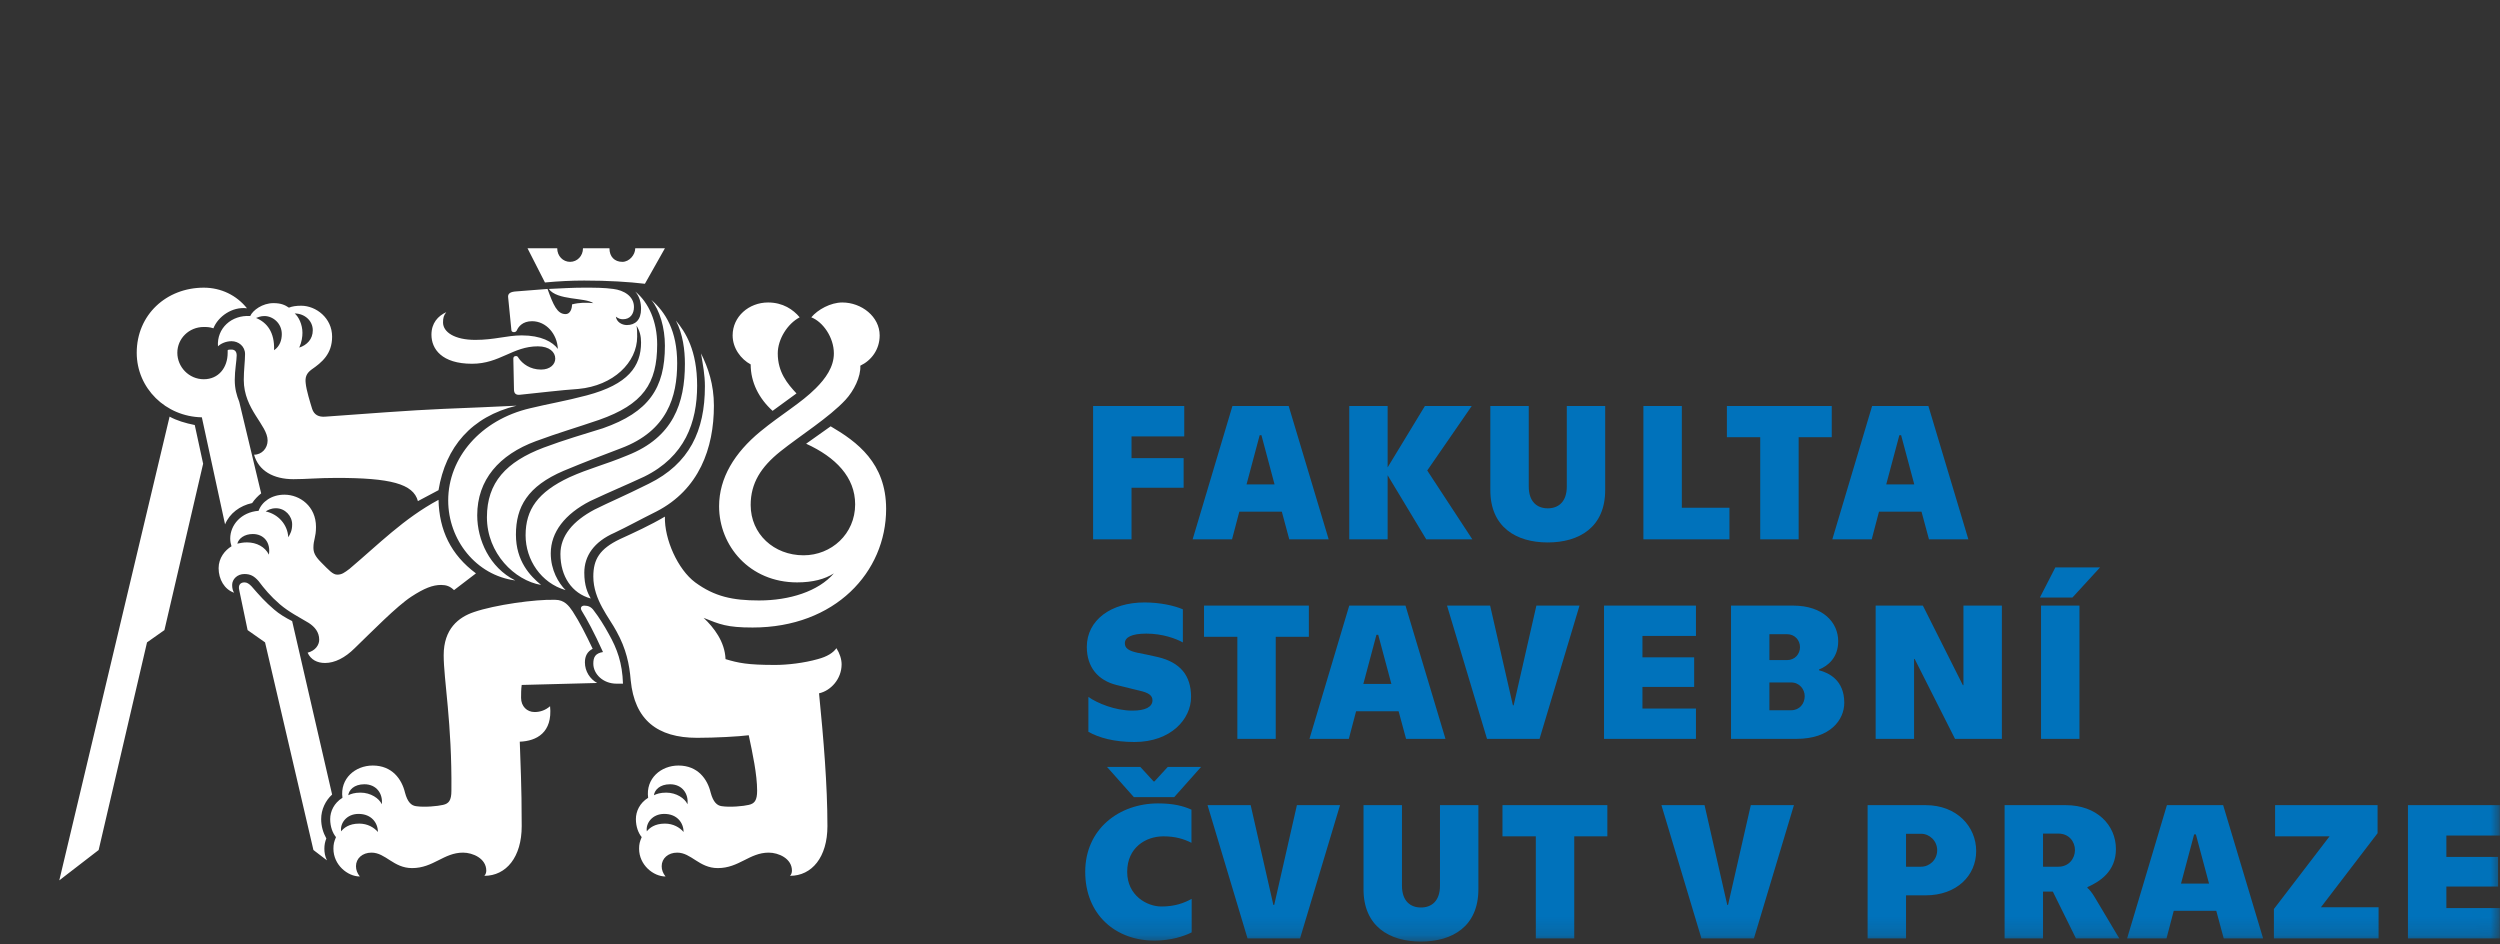
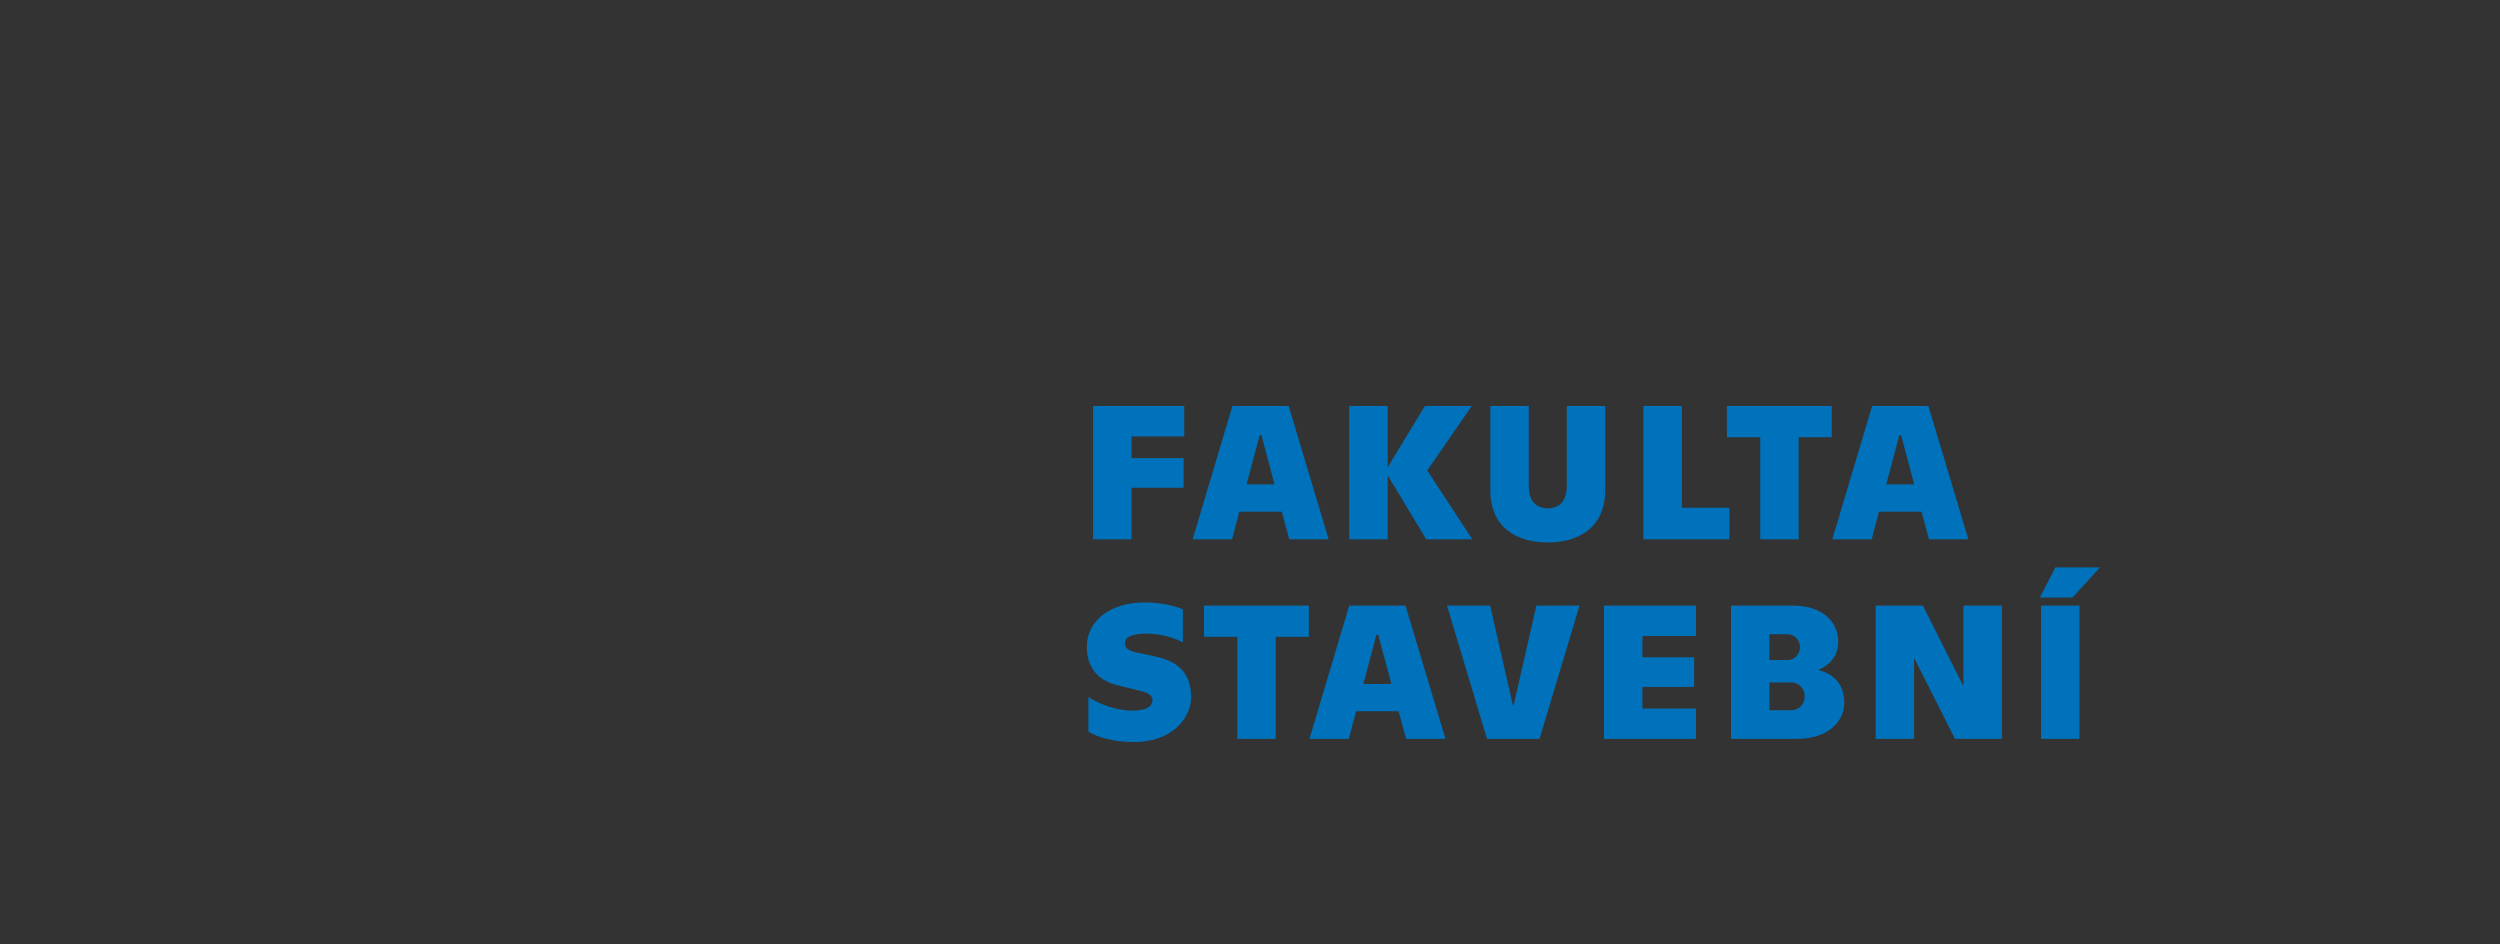
<svg xmlns="http://www.w3.org/2000/svg" width="135" height="51" viewBox="0 0 135 51" fill="none">
  <rect x="0" y="0" width="135" height="51" fill="#333333" stroke="none" />
  <mask id="mask0_2_2375" style="mask-type:luminance" maskUnits="userSpaceOnUse" x="0" y="0" width="135" height="51">
    <path d="M0.948 50.844H134.994V0.371H0.948V50.844Z" fill="white" />
  </mask>
  <g mask="url(#mask0_2_2375)">
-     <path d="M35.939 47.33C35.801 47.156 35.731 46.981 35.731 46.773C35.731 46.355 36.078 46.042 36.567 46.042C37.333 46.042 37.751 46.877 38.761 46.877C39.91 46.877 40.467 46.042 41.512 46.042C42.034 46.042 42.765 46.355 42.765 47.016C42.765 47.122 42.73 47.225 42.661 47.295C43.845 47.295 44.681 46.284 44.681 44.613C44.681 42.384 44.473 39.913 44.228 37.439C44.856 37.301 45.447 36.673 45.447 35.872C45.447 35.593 45.343 35.279 45.167 35.002C44.994 35.245 44.681 35.455 44.159 35.593C43.427 35.801 42.521 35.907 41.86 35.907C40.363 35.907 39.874 35.801 39.179 35.593C39.144 34.654 38.551 33.886 37.995 33.364C38.865 33.713 39.248 33.886 40.64 33.886C45.098 33.886 47.851 30.892 47.851 27.48C47.851 25.006 46.284 23.857 44.856 23.021L43.531 23.961C45.133 24.692 46.178 25.772 46.178 27.235C46.178 28.837 44.89 29.986 43.393 29.986C41.789 29.986 40.536 28.837 40.536 27.27C40.536 26.086 41.094 25.216 42.138 24.379C43.183 23.543 44.784 22.535 45.656 21.593C46.109 21.104 46.492 20.338 46.457 19.747C47.05 19.468 47.502 18.877 47.502 18.111C47.502 17.1 46.526 16.334 45.483 16.334C44.856 16.334 44.159 16.717 43.81 17.135C44.438 17.38 45.029 18.215 45.029 19.085C45.029 19.817 44.577 20.444 44.053 20.966C43.252 21.768 42.209 22.359 41.06 23.301C39.666 24.45 38.831 25.807 38.831 27.339C38.831 29.464 40.467 31.449 43.044 31.449C43.88 31.449 44.542 31.276 45.029 30.962C44.194 31.936 42.627 32.425 40.989 32.425C39.562 32.425 38.586 32.215 37.541 31.449C36.602 30.752 35.87 29.116 35.905 27.897C35.139 28.35 34.234 28.767 33.468 29.116C32.388 29.637 32.039 30.196 32.039 31.135C32.039 32.39 32.91 33.364 33.293 34.096C33.814 35.035 33.989 35.872 34.059 36.742C34.269 38.867 35.487 39.842 37.645 39.842C38.621 39.842 39.91 39.772 40.432 39.703C40.64 40.679 40.885 41.826 40.885 42.698C40.885 43.22 40.746 43.395 40.432 43.464C40.153 43.533 39.422 43.603 38.969 43.533C38.727 43.499 38.517 43.326 38.376 42.802C38.203 42.071 37.681 41.339 36.636 41.339C35.695 41.339 34.859 42.036 35 43.081C34.546 43.36 34.338 43.813 34.338 44.23C34.338 44.648 34.476 44.996 34.652 45.204C34.546 45.449 34.511 45.587 34.511 45.832C34.511 46.704 35.277 47.33 35.939 47.33ZM3.202 47.539L5.327 45.901L7.939 34.688L8.879 34.026L10.969 25.041L10.517 22.952C9.993 22.846 9.541 22.708 9.158 22.498L3.202 47.539ZM20.407 44.927C20.197 44.683 19.851 44.475 19.397 44.475C18.84 44.475 18.561 44.717 18.422 44.892C18.351 44.475 18.7 43.951 19.362 43.951C20.059 43.951 20.407 44.438 20.407 44.927ZM17.656 46.459C17.552 46.25 17.516 46.042 17.516 45.832C17.516 45.624 17.552 45.449 17.622 45.276C17.447 44.962 17.343 44.613 17.343 44.23C17.343 43.709 17.585 43.22 17.934 42.906L15.776 33.539C15.427 33.364 15.079 33.156 14.8 32.912C14.313 32.494 14.034 32.18 13.581 31.659C13.443 31.518 13.337 31.449 13.198 31.449C12.989 31.449 12.85 31.587 12.919 31.867L13.371 34.026L14.313 34.688L16.925 45.901L17.656 46.459ZM20.617 43.43C20.476 43.116 20.024 42.802 19.466 42.802C19.154 42.802 18.944 42.871 18.806 42.943C18.84 42.663 19.119 42.35 19.676 42.35C20.338 42.35 20.686 42.871 20.617 43.43ZM14.521 29.951C14.313 29.534 13.861 29.289 13.337 29.289C13.129 29.289 12.954 29.326 12.815 29.358C12.884 29.081 13.198 28.837 13.651 28.837C14.243 28.837 14.627 29.289 14.521 29.951ZM19.431 47.33C19.293 47.156 19.223 46.981 19.223 46.773C19.223 46.355 19.572 46.042 20.059 46.042C20.825 46.042 21.243 46.877 22.253 46.877C23.402 46.877 23.959 46.042 25.004 46.042C25.527 46.042 26.259 46.355 26.259 47.016C26.259 47.122 26.222 47.225 26.153 47.295C27.337 47.295 28.172 46.284 28.172 44.613C28.172 42.28 28.103 41.339 28.068 40.051C28.975 40.017 29.845 39.562 29.704 38.136C29.462 38.344 29.183 38.45 28.869 38.45C28.451 38.45 28.138 38.136 28.138 37.684C28.138 37.474 28.138 37.229 28.172 36.987L32.247 36.881C31.864 36.673 31.585 36.255 31.585 35.768C31.585 35.42 31.726 35.175 32.005 35.035C31.622 34.236 31.308 33.609 30.925 33.016C30.715 32.704 30.473 32.39 29.984 32.39C28.904 32.354 26.711 32.667 25.597 33.05C24.761 33.33 23.959 33.957 23.959 35.383C23.959 36.708 24.411 39.041 24.376 42.698C24.376 43.22 24.238 43.395 23.924 43.464C23.645 43.533 22.913 43.603 22.461 43.533C22.218 43.499 22.009 43.326 21.87 42.802C21.695 42.071 21.173 41.339 20.128 41.339C19.189 41.339 18.351 42.036 18.492 43.081C18.04 43.36 17.83 43.813 17.83 44.23C17.83 44.648 17.968 44.996 18.143 45.204C18.04 45.449 18.005 45.587 18.005 45.832C18.005 46.704 18.771 47.33 19.431 47.33ZM15.566 29.012C15.531 28.315 15.01 27.757 14.348 27.618C14.451 27.549 14.627 27.445 14.904 27.445C15.393 27.445 15.776 27.863 15.776 28.315C15.776 28.663 15.67 28.837 15.566 29.012ZM17.552 35.801C18.074 35.801 18.63 35.524 19.154 35.002C20.093 34.096 21.418 32.737 22.218 32.215C22.913 31.763 23.368 31.587 23.82 31.587C24.099 31.587 24.307 31.659 24.517 31.867L25.701 30.962C24.342 29.951 23.716 28.629 23.68 26.991C21.801 28.001 20.442 29.395 18.875 30.717C18.596 30.927 18.457 31.031 18.213 31.031C17.968 31.031 17.76 30.787 17.343 30.369C16.994 30.021 16.925 29.813 16.925 29.568C16.925 29.151 17.064 29.012 17.064 28.454C17.064 27.339 16.194 26.713 15.358 26.713C14.661 26.713 14.138 27.097 13.964 27.584C13.023 27.653 12.432 28.35 12.432 29.081C12.432 29.254 12.467 29.395 12.502 29.499C12.153 29.709 11.805 30.125 11.805 30.683C11.805 31.276 12.118 31.832 12.642 32.007C12.571 31.901 12.536 31.763 12.536 31.587C12.536 31.276 12.815 30.997 13.198 30.997C13.512 30.997 13.72 31.1 13.964 31.38C14.278 31.797 14.592 32.18 15.114 32.633C15.601 33.05 16.159 33.33 16.68 33.643C16.994 33.851 17.237 34.13 17.237 34.548C17.237 34.827 17.029 35.141 16.611 35.245C16.784 35.628 17.133 35.801 17.552 35.801ZM12.153 28.315C12.398 27.722 12.954 27.305 13.616 27.166C13.755 26.956 13.93 26.783 14.103 26.642L12.919 21.697C12.781 21.349 12.677 21.002 12.677 20.513C12.677 19.992 12.781 19.468 12.781 19.191C12.781 18.947 12.642 18.877 12.502 18.877C12.398 18.877 12.328 18.877 12.294 18.912V19.05C12.294 19.851 11.805 20.479 11.004 20.479C10.203 20.479 9.576 19.817 9.576 19.05C9.576 18.284 10.203 17.657 11.004 17.657C11.144 17.657 11.318 17.657 11.525 17.728C11.77 17.1 12.536 16.544 13.337 16.648C12.781 15.951 11.943 15.534 11.004 15.534C8.985 15.534 7.383 16.997 7.383 19.05C7.383 20.966 8.95 22.498 10.9 22.535L12.153 28.315ZM36.913 44.927C36.706 44.683 36.357 44.475 35.905 44.475C35.346 44.475 35.069 44.717 34.929 44.892C34.859 44.475 35.208 43.951 35.87 43.951C36.567 43.951 36.913 44.438 36.913 44.927ZM37.123 43.43C36.985 43.116 36.532 42.802 35.974 42.802C35.66 42.802 35.452 42.871 35.312 42.943C35.346 42.663 35.626 42.35 36.184 42.35C36.844 42.35 37.193 42.871 37.123 43.43ZM14.8 18.912C14.835 17.936 14.417 17.414 13.826 17.17C13.93 17.135 14.068 17.066 14.278 17.066C14.73 17.066 15.217 17.449 15.217 18.042C15.217 18.354 15.114 18.702 14.8 18.912ZM33.293 36.918H33.641C33.606 35.801 33.327 35.035 32.875 34.236C32.63 33.782 32.319 33.295 32.074 32.981C31.934 32.773 31.76 32.704 31.552 32.704C31.412 32.704 31.308 32.806 31.412 32.981C31.691 33.433 32.074 34.13 32.561 35.21C32.143 35.279 32.039 35.489 32.039 35.838C32.039 36.394 32.561 36.918 33.293 36.918ZM22.567 27.06L23.68 26.469C24.064 24.136 25.456 22.498 27.895 21.907C26.605 21.976 25.491 22.011 23.924 22.08C22.253 22.149 19.502 22.359 17.585 22.498C17.202 22.535 16.96 22.394 16.856 22.08C16.75 21.732 16.542 21.072 16.507 20.689C16.471 20.375 16.542 20.165 16.821 19.957C17.377 19.572 17.934 19.12 17.934 18.18C17.934 17.17 17.064 16.509 16.263 16.509C15.984 16.509 15.776 16.544 15.601 16.613C15.393 16.473 15.183 16.369 14.765 16.369C14.172 16.369 13.651 16.752 13.512 17.066C12.502 16.997 11.701 17.728 11.77 18.702C11.911 18.563 12.188 18.425 12.502 18.425C12.884 18.425 13.233 18.702 13.233 19.12C13.233 19.503 13.164 19.992 13.164 20.513C13.164 22.115 14.451 22.952 14.451 23.788C14.451 24.205 14.138 24.554 13.72 24.554C13.964 25.424 14.765 25.876 15.845 25.876C16.542 25.876 17.168 25.807 18.178 25.807C21.069 25.807 22.322 26.121 22.567 27.06ZM16.159 18.771C16.297 18.459 16.332 18.18 16.332 17.971C16.332 17.518 16.124 17.1 15.914 16.927C16.436 16.927 16.89 17.31 16.89 17.832C16.89 18.319 16.576 18.633 16.159 18.771ZM27.826 31.345C26.432 30.648 25.77 29.151 25.77 27.826C25.77 25.911 26.954 24.554 28.938 23.822C30.159 23.37 31.133 23.091 32.351 22.673C34.721 21.838 35.487 20.723 35.487 18.598C35.487 17.38 35.035 16.334 34.303 15.743C34.546 16.021 34.617 16.369 34.617 16.683C34.617 17.276 34.303 17.553 33.851 17.553C33.572 17.553 33.293 17.38 33.258 17.1C33.397 17.204 33.502 17.239 33.641 17.239C34.024 17.239 34.234 16.962 34.234 16.579C34.234 15.986 33.676 15.672 33.119 15.603C32.63 15.534 32.109 15.534 31.518 15.534C30.925 15.534 30.367 15.568 29.635 15.603C30.09 16.23 31.585 16.055 32.039 16.369C31.656 16.334 31.273 16.334 30.89 16.438C30.89 16.683 30.784 16.962 30.542 16.962C30.09 16.962 29.88 16.473 29.566 15.603L27.791 15.743C27.512 15.778 27.408 15.882 27.443 16.09L27.616 17.832C27.616 17.901 27.685 17.936 27.755 17.936C27.826 17.936 27.895 17.901 27.93 17.797C27.999 17.657 28.209 17.345 28.73 17.345C29.497 17.345 30.09 18.042 30.124 18.843C29.845 18.459 29.218 18.111 28.172 18.111C27.372 18.111 26.711 18.354 25.666 18.354C24.552 18.354 23.924 17.936 23.924 17.414C23.924 17.17 23.959 17.031 24.099 16.856C23.645 17.066 23.298 17.449 23.298 18.076C23.298 18.843 23.855 19.643 25.491 19.643C26.988 19.643 27.685 18.702 29.044 18.702C29.67 18.702 29.984 19.016 29.984 19.364C29.984 19.678 29.704 19.957 29.218 19.957C28.627 19.957 28.209 19.643 27.999 19.329C27.964 19.26 27.93 19.226 27.86 19.226C27.755 19.226 27.72 19.295 27.72 19.364L27.755 21.035C27.755 21.245 27.86 21.349 28.103 21.314C29.148 21.21 30.228 21.072 31.239 21.002C33.119 20.827 34.407 19.572 34.407 18.18C34.407 17.971 34.407 17.797 34.373 17.587C34.546 17.867 34.617 18.146 34.617 18.494C34.617 19.782 33.92 20.758 31.691 21.349C30.507 21.663 29.635 21.801 28.627 22.046C25.943 22.673 24.203 24.727 24.203 27.025C24.203 29.151 25.701 31.066 27.826 31.345ZM29.218 31.587C28.627 31.1 27.86 30.3 27.86 28.871C27.86 27.374 28.486 26.259 30.436 25.424C31.691 24.902 32.351 24.658 33.537 24.205C36.043 23.264 36.567 21.418 36.567 19.609C36.567 17.867 35.939 16.856 35.173 16.196C35.626 16.752 35.905 17.693 35.905 18.667C35.905 20.966 35.035 22.255 32.561 23.125C31.552 23.439 30.473 23.753 29.358 24.171C27.337 24.937 26.294 26.051 26.294 27.932C26.294 29.882 27.791 31.345 29.218 31.587ZM30.542 31.867C30.159 31.483 29.741 30.787 29.741 29.882C29.741 28.733 30.507 27.757 31.864 27.06C33.05 26.504 33.745 26.225 34.79 25.738C36.985 24.658 37.645 22.812 37.645 20.827C37.645 18.912 37.019 17.936 36.498 17.31C36.879 18.042 36.985 18.912 36.985 19.643C36.985 21.768 36.357 23.613 33.886 24.588C32.63 25.11 31.83 25.285 30.75 25.772C29.044 26.573 28.382 27.514 28.382 28.906C28.382 30.23 29.218 31.483 30.542 31.867ZM31.899 32.319C31.726 32.007 31.552 31.622 31.552 30.927C31.552 30.021 32.074 29.254 33.189 28.767C33.92 28.419 34.476 28.105 35.452 27.618C37.751 26.434 38.551 24.205 38.551 21.907C38.551 20.758 38.238 19.851 37.855 19.085C37.959 19.713 38.065 20.236 38.065 20.862C38.065 23.264 37.229 25.041 35.035 26.121C33.641 26.817 32.944 27.097 32.109 27.514C30.925 28.14 30.263 28.943 30.263 29.917C30.263 31.135 30.89 32.042 31.899 32.319ZM34.825 15.324L35.905 13.408H34.303C34.303 13.757 33.989 14.14 33.606 14.14C33.189 14.14 32.91 13.863 32.91 13.408H31.481C31.481 13.826 31.168 14.14 30.784 14.14C30.401 14.14 30.09 13.826 30.09 13.408H28.486L29.427 15.254C30.159 15.185 30.854 15.15 31.552 15.15C32.84 15.15 33.955 15.22 34.825 15.324ZM41.72 22.186L43.01 21.245C42.521 20.723 41.999 20.096 41.999 19.085C41.999 18.319 42.521 17.483 43.183 17.135C42.834 16.717 42.278 16.334 41.477 16.334C40.432 16.334 39.562 17.1 39.562 18.111C39.562 18.806 40.014 19.399 40.536 19.678C40.536 20.652 40.989 21.524 41.72 22.186Z" fill="white" />
-     <path d="M61.228 43.045H63.407L64.859 41.414H63.059L62.339 42.198H62.297L61.577 41.414H59.779L61.228 43.045ZM62.339 50.793C63.197 50.793 63.917 50.569 64.35 50.348V48.539C63.938 48.76 63.461 48.951 62.71 48.951C61.96 48.951 60.868 48.379 60.868 47.078C60.868 45.776 61.863 45.162 62.826 45.162C63.482 45.162 63.938 45.311 64.339 45.511V43.722C63.917 43.532 63.388 43.384 62.541 43.384C60.414 43.384 58.602 44.781 58.602 47.078C58.602 49.374 60.223 50.793 62.339 50.793ZM67.367 50.675H70.202L72.362 43.478H70.033L68.807 48.866H68.762L67.536 43.478H65.207L67.367 50.675ZM76.731 50.845C78.425 50.845 79.833 50.031 79.833 48.019V43.478H77.759V47.828C77.759 48.645 77.315 49.005 76.731 49.005C76.15 49.005 75.706 48.645 75.706 47.828V43.478H73.63V48.019C73.63 50.031 75.04 50.845 76.731 50.845ZM82.934 50.675H85.009V45.162H86.797V43.478H81.134V45.162H82.934V50.675ZM91.877 50.675H94.712L96.872 43.478H94.543L93.315 48.866H93.272L92.046 43.478H89.717L91.877 50.675ZM100.851 50.675H102.926V48.348H103.985C105.667 48.348 106.714 47.278 106.714 45.955C106.714 44.633 105.667 43.478 103.985 43.478H100.851V50.675ZM102.926 46.802V45.024H103.74C104.194 45.024 104.608 45.405 104.608 45.913C104.608 46.433 104.194 46.802 103.74 46.802H102.926ZM108.248 50.675H110.323V48.146H110.853L112.102 50.675H114.441L113.116 48.452C112.98 48.219 112.81 48.009 112.716 47.946L112.726 47.903C113.361 47.617 114.26 47.078 114.26 45.849C114.26 44.558 113.234 43.478 111.551 43.478H108.248V50.675ZM110.323 46.802V45.014H111.159C111.721 45.014 112.048 45.447 112.048 45.903C112.048 46.358 111.721 46.802 111.159 46.802H110.323ZM120.081 50.675H122.208L120.05 43.478H117.013L114.864 50.675H116.991L117.382 49.184H119.679L120.081 50.675ZM117.775 47.713L118.483 45.056H118.577L119.288 47.713H117.775ZM122.791 50.675H128.443V48.993H125.33L128.389 44.993V43.478H122.855V45.162H125.796L122.791 49.087V50.675ZM130.029 50.675H134.993V49.035H132.104V47.871H134.897V46.273H132.104V45.12H134.993V43.478H130.029V50.675Z" fill="#0072BB" />
    <path d="M61.26 40.068C63.229 40.068 64.318 38.831 64.318 37.635C64.318 36.459 63.716 35.77 62.54 35.485C62.064 35.37 61.799 35.327 61.439 35.252C60.952 35.146 60.742 35.01 60.742 34.734C60.742 34.417 61.102 34.215 61.904 34.215C62.784 34.215 63.514 34.49 63.874 34.692V32.904C63.408 32.702 62.646 32.532 61.799 32.532C60.01 32.532 58.688 33.475 58.688 34.934C58.688 36.047 59.312 36.744 60.286 36.988C60.827 37.127 61.111 37.188 61.577 37.306C61.968 37.4 62.234 37.527 62.234 37.814C62.234 38.174 61.853 38.374 61.154 38.374C60.201 38.374 59.239 37.962 58.773 37.635V39.518C59.354 39.845 60.18 40.068 61.26 40.068ZM66.817 39.899H68.89V34.386H70.678V32.702H65.017V34.386H66.817V39.899ZM75.928 39.899H78.055L75.897 32.702H72.859L70.711 39.899H72.836L73.229 38.407H75.525L75.928 39.899ZM73.62 36.934L74.328 34.278H74.424L75.135 36.934H73.62ZM80.299 39.899H83.135L85.294 32.702H82.965L81.737 38.089H81.697L80.467 32.702H78.139L80.299 39.899ZM86.617 39.899H91.581V38.259H88.692V37.094H91.485V35.496H88.692V34.342H91.581V32.702H86.617V39.899ZM93.475 39.899H97C98.85 39.899 99.591 38.861 99.591 37.951C99.591 36.734 98.767 36.332 98.226 36.195V36.153C98.713 35.962 99.263 35.506 99.263 34.628C99.263 33.633 98.47 32.702 96.819 32.702H93.475V39.899ZM95.548 35.645V34.247H96.501C96.925 34.247 97.2 34.575 97.2 34.946C97.2 35.316 96.925 35.645 96.501 35.645H95.548ZM95.548 38.353V36.852H96.725C97.169 36.852 97.454 37.221 97.454 37.591C97.454 38.005 97.169 38.353 96.725 38.353H95.548ZM101.285 39.899H103.36V35.581H103.391L105.571 39.899H108.101V32.702H106.026V37H105.995L103.835 32.702H101.285V39.899ZM110.153 32.268H111.91L113.404 30.638H110.99L110.153 32.268ZM110.216 39.899H112.291V32.702H110.216V39.899Z" fill="#0072BB" />
    <path d="M59.027 21.925V29.123H61.102V26.339H63.916V24.739H61.102V23.565H63.949V21.925H59.027ZM69.62 29.123H71.748L69.589 21.925H66.551L64.403 29.123H66.53L66.923 27.631H69.219L69.62 29.123ZM67.313 26.158L68.022 23.502H68.118L68.826 26.158H67.313ZM79.506 29.123L77.071 25.407L79.473 21.925H76.944L74.932 25.238V21.925H72.859V29.123H74.932V25.662L77.017 29.123H79.506ZM83.579 29.292C85.273 29.292 86.68 28.476 86.68 26.466V21.925H84.607V26.274C84.607 27.09 84.162 27.45 83.579 27.45C82.998 27.45 82.553 27.09 82.553 26.274V21.925H80.478V26.466C80.478 28.476 81.885 29.292 83.579 29.292ZM88.744 29.123H93.39V27.417H90.819V21.925H88.744V29.123ZM95.052 29.123H97.127V23.608H98.915V21.925H93.252V23.608H95.052V29.123ZM104.164 29.123H106.291L104.133 21.925H101.094L98.946 29.123H101.073L101.465 27.631H103.762L104.164 29.123ZM101.856 26.158L102.565 23.502H102.661L103.371 26.158H101.856Z" fill="#0072BB" />
  </g>
</svg>